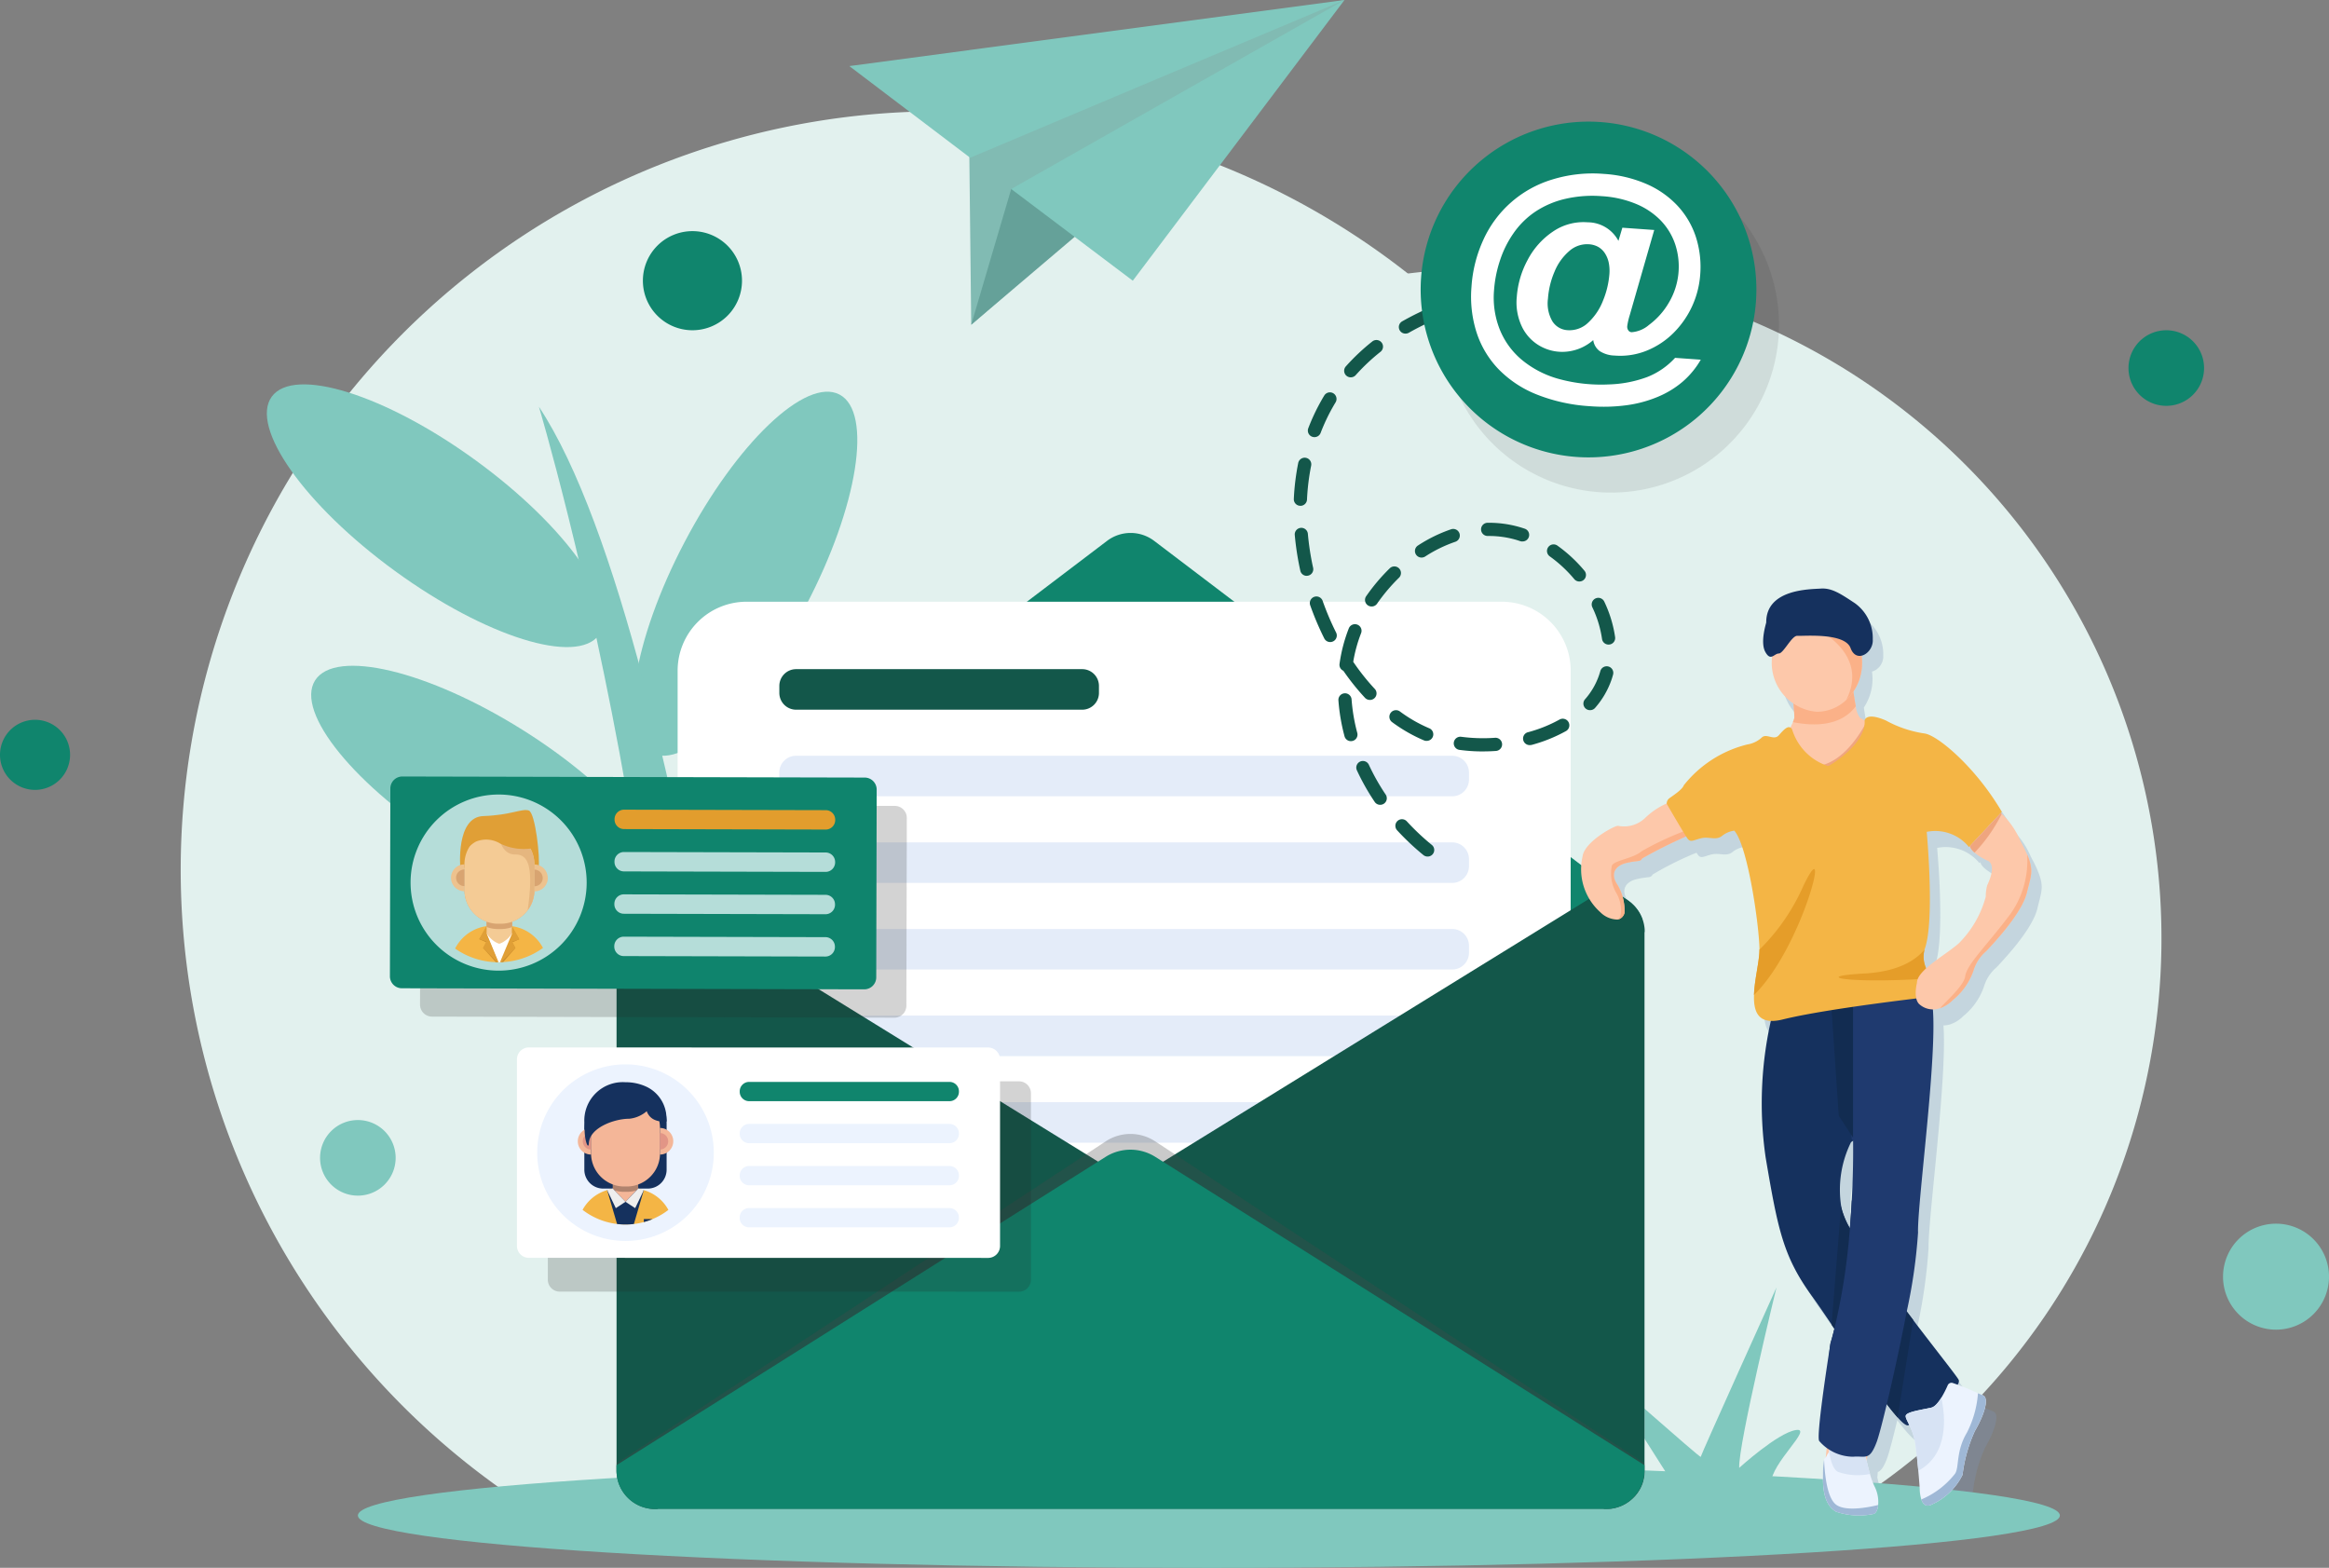
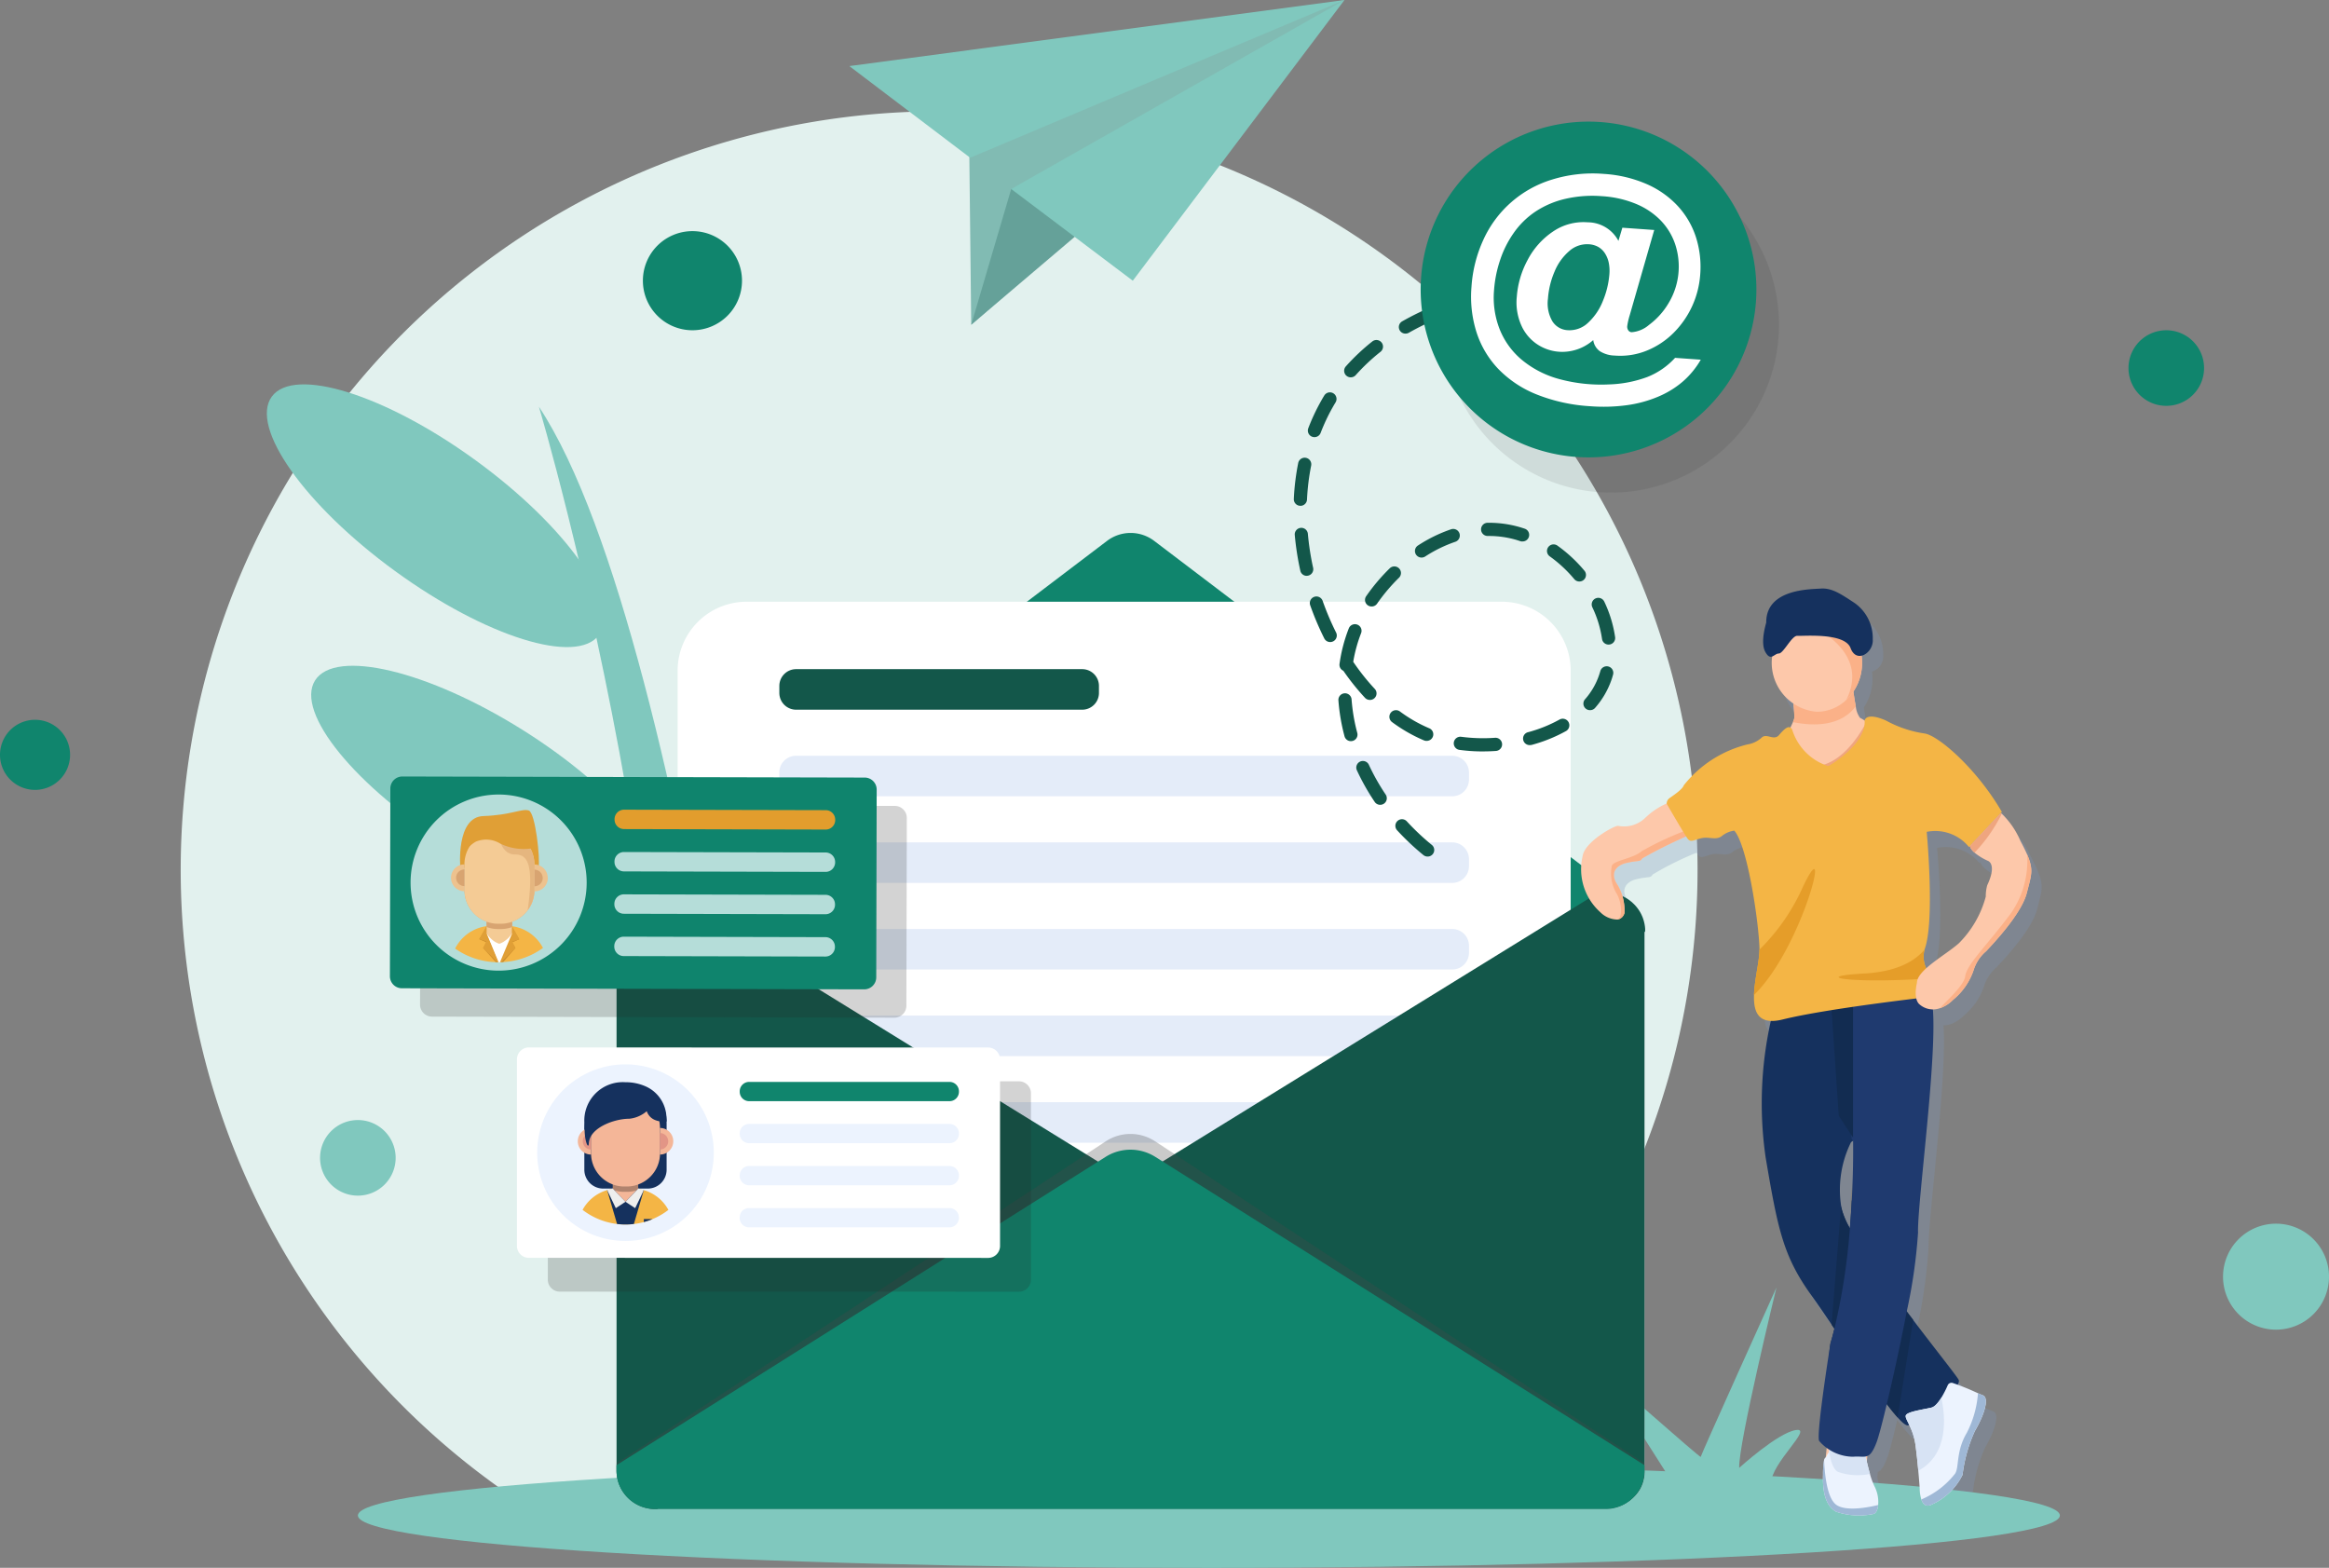
<svg xmlns="http://www.w3.org/2000/svg" id="Raggruppa_404" data-name="Raggruppa 404" width="177.802" height="119.682" viewBox="0 0 177.802 119.682">
  <rect x="0" y="0" width="177.802" height="119.682" fill="#808080" stroke="none" />
  <defs>
    <clipPath id="clip-path">
      <rect id="Rettangolo_302" data-name="Rettangolo 302" width="177.802" height="119.682" fill="none" />
    </clipPath>
    <clipPath id="clip-path-3">
      <rect id="Rettangolo_293" data-name="Rettangolo 293" width="34.326" height="70.761" fill="none" />
    </clipPath>
    <clipPath id="clip-path-4">
      <rect id="Rettangolo_294" data-name="Rettangolo 294" width="78.479" height="28.636" fill="none" />
    </clipPath>
    <clipPath id="clip-path-5">
      <rect id="Rettangolo_295" data-name="Rettangolo 295" width="37.158" height="16.248" fill="none" />
    </clipPath>
    <clipPath id="clip-path-6">
      <rect id="Rettangolo_296" data-name="Rettangolo 296" width="25.632" height="25.631" fill="none" />
    </clipPath>
    <clipPath id="clip-path-7">
      <rect id="Rettangolo_297" data-name="Rettangolo 297" width="36.883" height="16.065" fill="none" />
    </clipPath>
    <clipPath id="clip-path-8">
      <rect id="Rettangolo_298" data-name="Rettangolo 298" width="5.266" height="7.002" fill="none" />
    </clipPath>
    <clipPath id="clip-path-9">
      <rect id="Rettangolo_299" data-name="Rettangolo 299" width="1.4" height="1.427" fill="none" />
    </clipPath>
    <clipPath id="clip-path-10">
      <rect id="Rettangolo_300" data-name="Rettangolo 300" width="1.399" height="1.427" fill="none" />
    </clipPath>
  </defs>
  <g id="Raggruppa_403" data-name="Raggruppa 403" clip-path="url(#clip-path)">
    <g id="Raggruppa_402" data-name="Raggruppa 402" transform="translate(0 0)">
      <g id="Raggruppa_401" data-name="Raggruppa 401" clip-path="url(#clip-path)">
        <path id="Tracciato_615" data-name="Tracciato 615" d="M379.172,289.222a57.9,57.9,0,1,0-55.438,0Z" transform="translate(-279.757 -171.99)" fill="#e2f1ee" />
-         <path id="Tracciato_616" data-name="Tracciato 616" d="M1362.712,532.417h46.324a51.148,51.148,0,1,0-46.324,0" transform="translate(-1272.01 -415.184)" fill="#e2f1ee" />
        <g id="Raggruppa_379" data-name="Raggruppa 379" transform="translate(121.543 46.138)" opacity="0.3">
          <g id="Raggruppa_378" data-name="Raggruppa 378">
            <g id="Raggruppa_377" data-name="Raggruppa 377" clip-path="url(#clip-path-3)">
              <path id="Tracciato_617" data-name="Tracciato 617" d="M2620.694,1002.227c-.127-.292-.295-.633-.518-1.045a6.218,6.218,0,0,0-1.417-2.066.185.185,0,0,0-.088-.04l.083-.089c-1.956-3.368-4.9-5.869-5.917-5.985a8.716,8.716,0,0,1-2.93-.988c-1.545-.673-1.627,0-1.627,0h0c-.147-.094-.271-.16-.347-.22a1.826,1.826,0,0,1-.321-.881c-.079-.4-.137-.834-.186-1.115a3.928,3.928,0,0,0,.664-2.2,4.06,4.06,0,0,0-.038-.543,1.213,1.213,0,0,0,.856-1.238,3.285,3.285,0,0,0-1.366-2.77c-1.062-.7-1.746-1.173-2.6-1.115s-4.158.034-4.167,2.565c0,.062-.489,1.523-.073,2.273.2.364.366.4.522.345a4.044,4.044,0,0,0-.032.484,3.8,3.8,0,0,0,1.663,3.193,7.732,7.732,0,0,1,.065,1,1.412,1.412,0,0,1-.114.337c-.056.132-.127.282-.2.428-.236-.13-.552.217-.877.585-.392.443-.955-.208-1.332.2a2.111,2.111,0,0,1-1.074.506,8.9,8.9,0,0,0-4.85,3.114c-.118.339-.9.828-1.114,1a.5.5,0,0,0-.193.4,5.137,5.137,0,0,0-1.639,1.1,2.33,2.33,0,0,1-2.077.6c-.273-.012-2.553,1.208-2.7,2.332a4.395,4.395,0,0,0,1.355,4.264,1.874,1.874,0,0,0,1.312.56h0a.679.679,0,0,0,.533-.511,3.907,3.907,0,0,0-.515-2.114c-.581-.82-.258-1.489.669-1.7s1.035-.059,1.2-.347a23.853,23.853,0,0,1,3.349-1.666c.058.09.1.157.131.192.225.281.455.071,1.042-.064s1.106.193,1.565-.174a1.875,1.875,0,0,1,.937-.4c1.037,1.183,1.9,7.255,1.921,9.065v.021c0,.859-.377,2.284-.417,3.461-.035,1.068.211,1.931,1.286,1.977a28.817,28.817,0,0,0-.391,10.427c.928,5.463,1.332,7.522,3.492,10.52.438.608.969,1.383,1.544,2.231.07.105.142.21.215.318-.1.377-.2.749-.3,1.112,0,0-.02.123-.052.337-.219,1.4-1.023,6.668-.813,7.108a1.694,1.694,0,0,0,.576.556l-.07.7c-.053.062-.093.07-.124.188h0a6.585,6.585,0,0,0-.083,1.135c-.052,1.679.358,2.452.992,2.824a5.375,5.375,0,0,0,2.88.171c.2-.072.307-.344.34-.683a2.614,2.614,0,0,0-.25-1.373,5.3,5.3,0,0,1-.373-1c-.091-.31-.173-.641-.245-.954l.039-.417c.245-.1.45-.367.714-1.068.143-.38.429-1.456.771-2.889.307.4.587.749.829,1.016.362.4.637.628.787.605a.7.7,0,0,0,.1-.025,4.9,4.9,0,0,1,.476,1.531c.083.612.158,1.342.213,1.963.064.719.1,1.294.106,1.376a3,3,0,0,0,.126.813c.115.337.337.605.769.4a4.806,4.806,0,0,0,2.377-2.276,11.318,11.318,0,0,1,.933-3.329c.717-1.221,1.139-2.547.619-2.742-.089-.033-.217-.088-.369-.154-.435-.19-1.065-.477-1.55-.658a.434.434,0,0,0,.075-.368c-.127-.262-1.69-2.219-3.477-4.571l-.492-.652a40.42,40.42,0,0,0,.866-6.066c-.037-2.293,1.436-13.054,1.137-17a1.8,1.8,0,0,0,.535-.088,2.517,2.517,0,0,0,.978-.623,4.979,4.979,0,0,0,1.59-2.286,3.084,3.084,0,0,1,.956-1.443c.481-.518,2.715-2.85,3.108-4.472.317-1.309.545-1.691.021-2.909m-14.129,27.164q-.041-.162-.07-.324a8.194,8.194,0,0,1,.756-4.876l.164-.112s.038,1.888-.105,4.554c-.036.668-.082,1.385-.145,2.134a6.3,6.3,0,0,1-.6-1.376m6.41-18.469c-.017-.048-.034-.1-.05-.139a2.135,2.135,0,0,1-.068-1.3,0,0,0,0,0,0,0c.008-.026.014-.04.014-.04.786-2.152.153-8.945.153-8.945a3.316,3.316,0,0,1,3.228,1.16l.074-.079s0,.2.355.506a4.507,4.507,0,0,0,1.037.63s.686.251-.071,1.85a3.152,3.152,0,0,0-.113.872,7.918,7.918,0,0,1-2.056,3.562c-.66.588-1.778,1.259-2.5,1.922" transform="translate(-2586.68 -981.924)" fill="#7d95b7" />
            </g>
          </g>
        </g>
        <path id="Tracciato_618" data-name="Tracciato 618" d="M2606.526,2105.922l-5.081-7.989s7.6,6.719,7.6,6.593,5.785-12.933,5.785-12.933-2.93,12.009-2.846,13.773c0,0,2.933-2.67,4.322-2.888s-1.908,2.508-1.9,4.106h-7.573Z" transform="translate(-2479.209 -1993.313)" fill="#80c8be" />
        <path id="Tracciato_619" data-name="Tracciato 619" d="M711.355,2380.984c0,2.207-29.087,4-64.968,4s-64.968-1.789-64.968-4,29.087-4,64.968-4,64.968,1.79,64.968,4" transform="translate(-554.098 -2265.298)" fill="#80c8be" />
        <path id="Tracciato_620" data-name="Tracciato 620" d="M458.913,643.574c-1.7,2.335-8.67.157-15.571-4.864s-11.118-10.984-9.42-13.318,8.67-.157,15.571,4.864,11.118,10.984,9.42,13.318" transform="translate(-413.175 -595.113)" fill="#80c8be" />
-         <path id="Tracciato_621" data-name="Tracciato 621" d="M1030.339,663.931c-2.556-1.343-1.409-8.556,2.561-16.111s9.26-12.59,11.816-11.247,1.409,8.556-2.561,16.111-9.26,12.59-11.816,11.247" transform="translate(-980.628 -606.456)" fill="#80c8be" />
        <path id="Tracciato_622" data-name="Tracciato 622" d="M531.978,1099.171c-1.536,2.445-8.639.747-15.866-3.792s-11.841-10.2-10.3-12.646,8.639-.747,15.866,3.792,11.841,10.2,10.3,12.646" transform="translate(-481.759 -1030.792)" fill="#80c8be" />
        <path id="Tracciato_623" data-name="Tracciato 623" d="M875.626,660.858s14.946,50.068,8.834,85.844h10.287s-7.231-67.887-19.121-85.844" transform="translate(-834.482 -629.806)" fill="#80c8be" />
        <path id="Tracciato_624" data-name="Tracciato 624" d="M1080.151,1454.917v41.093c0,.05,0,.1,0,.152a.7.7,0,0,1,0,.071c0,.021,0,.045,0,.069s0,.019,0,.029,0,.031-.007.045c0,.036-.01.072-.014.107s-.012.069-.019.1a.372.372,0,0,1-.012.05.105.105,0,0,1-.007.038.376.376,0,0,1-.012.05c-.007.031-.017.062-.024.09a.044.044,0,0,1,0,.017c-.017.052-.031.1-.05.155a.009.009,0,0,1,0,.007c-.01.026-.019.052-.029.076s-.019.045-.026.067a.1.1,0,0,0-.007.019c-.029.064-.057.131-.09.193-.01.019-.021.043-.033.064l-.036.062c-.012.019-.021.041-.036.06-.024.041-.05.081-.076.119s-.033.048-.048.072c-.041.052-.079.1-.121.155s-.062.074-.093.107-.064.069-.1.1c-.014.017-.031.031-.048.048a.357.357,0,0,1-.045.04c-.017.017-.036.033-.055.05l-.017.014c-.045.04-.093.078-.141.114a.064.064,0,0,0-.014.012c-.038.026-.076.055-.117.081-.014.01-.026.019-.038.026s-.043.029-.064.041a.384.384,0,0,1-.052.031c-.019.012-.038.024-.057.033a2.657,2.657,0,0,1-.419.193c-.009,0-.017.007-.026.01l-.031.01c-.033.012-.067.024-.1.033-.06.019-.119.033-.179.048l-.093.021a.5.5,0,0,1-.059.01l-.074.014s-.007,0-.009,0l-.06.007-.028,0-.052.007-.031,0-.11.007c-.052,0-.1,0-.157,0h-72.6c-.052,0-.1,0-.157,0l-.109-.007a1.085,1.085,0,0,1-.121-.014.622.622,0,0,1-.069-.01c-.057-.007-.114-.019-.169-.031a.355.355,0,0,1-.048-.012c-.06-.014-.119-.029-.179-.048-.036-.012-.069-.021-.1-.033a3.18,3.18,0,0,1-.462-.2l-.107-.064c-.04-.024-.081-.05-.119-.076a2.965,2.965,0,0,1-.626-.569q-.064-.075-.121-.157a2.808,2.808,0,0,1-.326-.586c-.019-.048-.038-.1-.057-.15s-.033-.1-.05-.155-.029-.1-.041-.157-.021-.1-.031-.148c0-.007,0-.017,0-.024-.007-.048-.014-.1-.019-.145,0,0,0-.007,0-.012,0-.038-.007-.074-.01-.112-.007-.074-.01-.148-.01-.224v-41.093a2.929,2.929,0,0,1,1.071-2.269.154.154,0,0,1,.019-.014l.152-.117a2.917,2.917,0,0,1,1.7-.54h72.6a1.973,1.973,0,0,1,.209.01.1.1,0,0,1,.038,0c.067,0,.136.012.2.021l.045.007c.057.01.114.021.169.036a.26.26,0,0,1,.043.01c.069.017.136.036.2.057s.126.043.186.067a2.384,2.384,0,0,1,.25.117,1.472,1.472,0,0,1,.133.071,1.915,1.915,0,0,1,.219.143s0,0,0,0l.152.117a.148.148,0,0,1,.019.014c.04.031.076.064.112.1s.055.05.081.076a2.535,2.535,0,0,1,.229.252c.033.041.064.081.093.121a2.751,2.751,0,0,1,.312.547c.024.052.045.107.067.162,0,0,0,0,0,.007a2.727,2.727,0,0,1,.083.269c.012.045.021.088.031.133s.014.069.019.1.012.072.017.107a1.177,1.177,0,0,1,.014.128.826.826,0,0,1,.007.109c0,.05,0,.1,0,.152" transform="translate(-954.607 -1383.752)" fill="#dfe5ea" />
        <path id="Tracciato_625" data-name="Tracciato 625" d="M1083.548,895.291h-78.126a2.94,2.94,0,0,1,.9-1.264.142.142,0,0,1,.019-.014l.152-.117,36.2-27.476a2.975,2.975,0,0,1,3.6,0l36.193,27.476s0,0,0,0l.152.117a.133.133,0,0,1,.019.014c.041.031.076.064.112.1s.055.05.081.076a2.594,2.594,0,0,1,.229.252q.05.061.093.121a2.76,2.76,0,0,1,.312.547c.024.052.045.107.067.162,0,0,0,0,0,.007" transform="translate(-958.179 -825.13)" fill="#10856d" />
        <path id="Tracciato_626" data-name="Tracciato 626" d="M1169.149,1044.7h-68.178V982.839a5.263,5.263,0,0,1,5.263-5.263h57.653a5.263,5.263,0,0,1,5.263,5.263Z" transform="translate(-1049.239 -931.642)" fill="#fff" />
        <path id="Tracciato_627" data-name="Tracciato 627" d="M1317.588,1230.912h-50.1a1.28,1.28,0,0,1-1.276-1.276v-.543a1.28,1.28,0,0,1,1.276-1.276h50.1a1.28,1.28,0,0,1,1.276,1.276v.543a1.28,1.28,0,0,1-1.276,1.276" transform="translate(-1206.718 -1170.125)" fill="#e4ecf9" />
        <path id="Tracciato_628" data-name="Tracciato 628" d="M1317.588,1371.614h-50.1a1.28,1.28,0,0,1-1.276-1.276v-.542a1.28,1.28,0,0,1,1.276-1.276h50.1a1.28,1.28,0,0,1,1.276,1.276v.542a1.28,1.28,0,0,1-1.276,1.276" transform="translate(-1206.718 -1304.215)" fill="#e4ecf9" />
        <path id="Tracciato_629" data-name="Tracciato 629" d="M1317.588,1512.317h-50.1a1.28,1.28,0,0,1-1.276-1.276v-.542a1.28,1.28,0,0,1,1.276-1.276h50.1a1.28,1.28,0,0,1,1.276,1.276v.542a1.28,1.28,0,0,1-1.276,1.276" transform="translate(-1206.718 -1438.307)" fill="#e4ecf9" />
        <path id="Tracciato_630" data-name="Tracciato 630" d="M1317.588,1653.018h-50.1a1.28,1.28,0,0,1-1.276-1.276v-.542a1.28,1.28,0,0,1,1.276-1.276h50.1a1.28,1.28,0,0,1,1.276,1.276v.542a1.28,1.28,0,0,1-1.276,1.276" transform="translate(-1206.718 -1572.396)" fill="#e4ecf9" />
        <path id="Tracciato_631" data-name="Tracciato 631" d="M1317.588,1793.719h-50.1a1.28,1.28,0,0,1-1.276-1.276v-.543a1.28,1.28,0,0,1,1.276-1.276h50.1a1.28,1.28,0,0,1,1.276,1.276v.543a1.28,1.28,0,0,1-1.276,1.276" transform="translate(-1206.718 -1706.486)" fill="#e4ecf9" />
        <path id="Tracciato_632" data-name="Tracciato 632" d="M1040.913,1476.566v0a1.928,1.928,0,0,1-.4.333l-35.734,22.048h-.162a2.875,2.875,0,0,1-.852-.126l-.112-.036a2.912,2.912,0,0,1-1.212-.8q-.047-.05-.093-.107a2.733,2.733,0,0,1-.245-.345c-.026-.04-.048-.081-.072-.121s-.045-.086-.064-.129a2.926,2.926,0,0,1-.29-1.274v-41.092a2.929,2.929,0,0,1,1.071-2.269.143.143,0,0,1,.019-.014l.152-.117a2.917,2.917,0,0,1,1.7-.54h.671l3.138,1.935,28.923,17.847,1.088.671,2.076,1.281a1.928,1.928,0,0,1,.4.333v0a1.881,1.881,0,0,1,0,2.519" transform="translate(-954.607 -1383.753)" fill="#13574a" />
-         <path id="Tracciato_633" data-name="Tracciato 633" d="M1866.18,1454.917v41.093c0,.05,0,.1,0,.152,0,.024,0,.047,0,.071s0,.045,0,.069,0,.019,0,.029,0,.031-.007.045c0,.036-.01.072-.014.107s-.012.069-.019.1c0,0,0,.012,0,.017a.22.22,0,0,1-.01.033.108.108,0,0,1-.007.038.377.377,0,0,1-.012.05c-.007.031-.014.059-.024.09a.042.042,0,0,1,0,.017,1.558,1.558,0,0,1-.05.155.009.009,0,0,1,0,.007c-.01.026-.017.05-.029.076s-.017.043-.026.067a.157.157,0,0,0-.007.019c-.029.064-.057.131-.09.193-.01.019-.021.043-.033.064l-.036.062c-.012.019-.021.041-.036.06-.024.041-.05.081-.076.119s-.033.048-.048.072c-.04.055-.081.1-.121.155s-.062.074-.093.107-.064.069-.1.1c-.014.017-.031.031-.048.048a.356.356,0,0,1-.045.04c-.017.017-.036.033-.055.05l-.017.014c-.045.04-.093.078-.141.114a.064.064,0,0,0-.014.012c-.038.026-.076.055-.117.081-.014.01-.026.019-.038.026s-.043.029-.064.041a.377.377,0,0,1-.052.031.657.657,0,0,1-.057.033,2.657,2.657,0,0,1-.419.193c-.01,0-.019.007-.026.01l-.031.01c-.033.012-.067.024-.1.033-.06.019-.119.033-.179.048l-.093.021a.5.5,0,0,1-.059.01l-.074.014h-.007l-.062.01-.028,0-.052.007-.031,0-.109.007c-.052,0-.1,0-.157,0h-.162l-35.734-22.048a1.85,1.85,0,0,1-.4-.333v0a1.876,1.876,0,0,1,0-2.519v0a1.849,1.849,0,0,1,.4-.333l2.073-1.281,1.088-.671,28.926-17.847,3.138-1.935h.671a1.975,1.975,0,0,1,.209.01.1.1,0,0,1,.038,0c.067,0,.136.012.2.021l.045.007c.057.01.114.021.169.036a.254.254,0,0,1,.043.01c.069.017.136.036.2.057s.126.043.186.067a2.386,2.386,0,0,1,.25.117,1.436,1.436,0,0,1,.133.071,1.929,1.929,0,0,1,.219.143s0,0,0,0l.152.117a.158.158,0,0,1,.019.014c.04.031.076.064.112.1s.055.05.081.076a2.534,2.534,0,0,1,.229.252c.033.041.064.081.093.121a2.757,2.757,0,0,1,.312.547c.024.052.045.107.067.162,0,0,0,0,0,.007a2.728,2.728,0,0,1,.083.269c.012.045.021.088.031.133s.014.069.019.1.012.072.017.107a1.208,1.208,0,0,1,.014.128.847.847,0,0,1,.007.109c0,.05,0,.1,0,.152" transform="translate(-1740.635 -1383.752)" fill="#13574a" />
+         <path id="Tracciato_633" data-name="Tracciato 633" d="M1866.18,1454.917v41.093c0,.05,0,.1,0,.152,0,.024,0,.047,0,.071s0,.045,0,.069,0,.019,0,.029,0,.031-.007.045c0,.036-.01.072-.014.107s-.012.069-.019.1c0,0,0,.012,0,.017a.22.22,0,0,1-.01.033.108.108,0,0,1-.007.038.377.377,0,0,1-.012.05c-.007.031-.014.059-.024.09a.042.042,0,0,1,0,.017,1.558,1.558,0,0,1-.05.155.009.009,0,0,1,0,.007c-.01.026-.017.05-.029.076s-.017.043-.026.067a.157.157,0,0,0-.007.019c-.029.064-.057.131-.09.193-.01.019-.021.043-.033.064c-.012.019-.021.041-.036.06-.024.041-.05.081-.076.119s-.033.048-.048.072c-.04.055-.081.1-.121.155s-.062.074-.093.107-.064.069-.1.1c-.014.017-.031.031-.048.048a.356.356,0,0,1-.045.04c-.017.017-.036.033-.055.05l-.017.014c-.045.04-.093.078-.141.114a.064.064,0,0,0-.014.012c-.038.026-.076.055-.117.081-.014.01-.026.019-.038.026s-.043.029-.064.041a.377.377,0,0,1-.052.031.657.657,0,0,1-.057.033,2.657,2.657,0,0,1-.419.193c-.01,0-.019.007-.026.01l-.031.01c-.033.012-.067.024-.1.033-.06.019-.119.033-.179.048l-.093.021a.5.5,0,0,1-.059.01l-.074.014h-.007l-.062.01-.028,0-.052.007-.031,0-.109.007c-.052,0-.1,0-.157,0h-.162l-35.734-22.048a1.85,1.85,0,0,1-.4-.333v0a1.876,1.876,0,0,1,0-2.519v0a1.849,1.849,0,0,1,.4-.333l2.073-1.281,1.088-.671,28.926-17.847,3.138-1.935h.671a1.975,1.975,0,0,1,.209.01.1.1,0,0,1,.038,0c.067,0,.136.012.2.021l.045.007c.057.01.114.021.169.036a.254.254,0,0,1,.043.01c.069.017.136.036.2.057s.126.043.186.067a2.386,2.386,0,0,1,.25.117,1.436,1.436,0,0,1,.133.071,1.929,1.929,0,0,1,.219.143s0,0,0,0l.152.117a.158.158,0,0,1,.019.014c.04.031.076.064.112.1s.055.05.081.076a2.534,2.534,0,0,1,.229.252c.033.041.064.081.093.121a2.757,2.757,0,0,1,.312.547c.024.052.045.107.067.162,0,0,0,0,0,.007a2.728,2.728,0,0,1,.083.269c.012.045.021.088.031.133s.014.069.019.1.012.072.017.107a1.208,1.208,0,0,1,.014.128.847.847,0,0,1,.007.109c0,.05,0,.1,0,.152" transform="translate(-1740.635 -1383.752)" fill="#13574a" />
        <g id="Raggruppa_382" data-name="Raggruppa 382" transform="translate(47.066 86.562)" opacity="0.29">
          <g id="Raggruppa_381" data-name="Raggruppa 381">
            <g id="Raggruppa_380" data-name="Raggruppa 380" clip-path="url(#clip-path-4)">
              <path id="Tracciato_634" data-name="Tracciato 634" d="M1080.151,1867.353v.427a3.007,3.007,0,0,1-2.94,3.069h-72.6a3.007,3.007,0,0,1-2.94-3.069v-.427l37.341-24.568a3.432,3.432,0,0,1,3.795,0Z" transform="translate(-1001.673 -1842.213)" fill="#474747" />
            </g>
          </g>
        </g>
        <path id="Tracciato_635" data-name="Tracciato 635" d="M1080.151,1891.885v.409a2.94,2.94,0,0,1-2.94,2.94h-72.6a2.94,2.94,0,0,1-2.94-2.94v-.409l37.341-23.536a3.558,3.558,0,0,1,3.795,0Z" transform="translate(-954.607 -1780.037)" fill="#10856d" />
        <path id="Tracciato_636" data-name="Tracciato 636" d="M1289.338,1090.211H1267.49a1.28,1.28,0,0,1-1.276-1.276v-.543a1.28,1.28,0,0,1,1.276-1.276h21.848a1.28,1.28,0,0,1,1.276,1.276v.543a1.28,1.28,0,0,1-1.276,1.276" transform="translate(-1206.717 -1036.035)" fill="#13574a" />
        <path id="Tracciato_637" data-name="Tracciato 637" d="M2965.348,2345.263l-.159,1.583,3.124.5.178-1.919Z" transform="translate(-2825.861 -2235.064)" fill="#fdc8aa" />
        <path id="Tracciato_638" data-name="Tracciato 638" d="M2966.045,2334.912c-.033.339-.144.611-.34.683a5.378,5.378,0,0,1-2.88-.171c-.634-.372-1.044-1.145-.992-2.824a6.561,6.561,0,0,1,.083-1.135h0c.05-.19.123-.094.239-.4l.121-.179s.006-.045.021-.117c.066-.336.33-1.28,1.181-1.28a1.292,1.292,0,0,1,1.5,1.208c.1.477.254,1.208.441,1.85a5.328,5.328,0,0,0,.373,1,2.614,2.614,0,0,1,.25,1.373" transform="translate(-2822.659 -2220.028)" fill="#ecf3fe" />
        <path id="Tracciato_639" data-name="Tracciato 639" d="M2966.045,2375.062c-.033.339-.144.611-.34.683a5.375,5.375,0,0,1-2.88-.171c-.634-.372-1.044-1.145-.992-2.824a6.567,6.567,0,0,1,.083-1.135c.033.888.179,2.724.828,3.35.672.649,2.51.291,3.3.1" transform="translate(-2822.659 -2260.178)" fill="#9fb8d6" />
        <path id="Tracciato_640" data-name="Tracciato 640" d="M2974.933,2332.543a4.6,4.6,0,0,1-2.44-.153c-.4-.2-.6-.941-.684-1.625.065-.336.329-1.28,1.18-1.28a1.292,1.292,0,0,1,1.5,1.208c.1.477.254,1.208.441,1.85" transform="translate(-2832.169 -2220.028)" fill="#d7e3f4" />
        <path id="Tracciato_641" data-name="Tracciato 641" d="M2873.178,1661.729c-.15.023-.425-.2-.787-.605-.242-.268-.522-.614-.829-1.016-.477-.626-1.021-1.389-1.589-2.209-.551-.8-1.125-1.644-1.682-2.47l-.724-1.074c-.073-.108-.145-.213-.215-.318-.575-.848-1.1-1.623-1.544-2.231-2.16-3-2.564-5.056-3.492-10.52a28.881,28.881,0,0,1,.479-10.8l5.646-1,.342,9.5.09.423.125.59-.164.112a8.194,8.194,0,0,0-.755,4.876q.029.162.07.324a6.293,6.293,0,0,0,.6,1.376c.423.777,1.026,1.719,1.716,2.724.625.907,1.318,1.866,2.017,2.808q.3.41.6.812l.492.652c1.787,2.353,3.35,4.309,3.477,4.571.3.607-3.07,3.349-3.877,3.474" transform="translate(-2727.521 -1552.921)" fill="#15315e" />
        <path id="Tracciato_642" data-name="Tracciato 642" d="M3035.28,2114.77c-.3,1.925-.872,5.478-1.187,7.44-.242-.268-.522-.613-.829-1.017-.477-.625-1.021-1.389-1.589-2.209.654-1.894,1.831-5.282,1.954-5.526.058-.113.281-.152.555-.152q.3.41.605.812c.165.22.331.437.492.652" transform="translate(-2889.223 -2014.007)" fill="#122c51" />
        <path id="Tracciato_643" data-name="Tracciato 643" d="M2971.772,1951.886c-.014.06-.484,1.37-1.12,3.135-.654,1.814-1.484,4.11-2.174,6.016l-1.351,3.73.271-3.354c.033-.214.052-.338.052-.338.108-.363.209-.735.3-1.112-.072-.108-.145-.213-.214-.318l.727-9.047q.029.162.07.324a6.289,6.289,0,0,0,.6,1.376c.063-.749.109-1.466.145-2.134a17.26,17.26,0,0,1,2.691,1.723" transform="translate(-2827.708 -1858.529)" fill="#122c51" />
        <path id="Tracciato_644" data-name="Tracciato 644" d="M2962.435,1625.5a40.549,40.549,0,0,1-.866,6.066c-.471,2.447-1.052,5.1-1.525,7.076-.341,1.433-.627,2.51-.771,2.889-.551,1.466-.846,1.041-1.788,1.123a3.445,3.445,0,0,1-2.605-1.208c-.21-.44.594-5.712.813-7.108.033-.214.052-.338.052-.338.108-.363.209-.735.3-1.112a48.63,48.63,0,0,0,1.182-7.666c.063-.749.109-1.466.145-2.134.143-2.666.1-4.553.1-4.553l-.116-.175-.008-.415-.2-9.6s4.553-1.823,5.974-1.276-.738,15.666-.692,18.436" transform="translate(-2816.003 -1531.452)" fill="#1f3a6f" />
        <path id="Tracciato_645" data-name="Tracciato 645" d="M3101.477,2250.213a11.3,11.3,0,0,0-.933,3.33,4.808,4.808,0,0,1-2.377,2.276c-.432.209-.655-.059-.769-.4a2.974,2.974,0,0,1-.126-.813c0-.082-.042-.657-.107-1.375-.054-.622-.13-1.351-.213-1.963-.179-1.318-.8-1.937-.746-2.242s1.309-.465,1.958-.617c.264-.063.533-.39.76-.756a7.686,7.686,0,0,0,.488-.949.314.314,0,0,1,.367-.18,19.092,19.092,0,0,1,1.948.791c.152.067.28.121.369.154.521.2.1,1.521-.619,2.742" transform="translate(-2950.718 -2140.957)" fill="#ecf3fe" />
        <path id="Tracciato_646" data-name="Tracciato 646" d="M2976.764,1632.376l-1.088-1.662-.582-8.607,1.67-.364Z" transform="translate(-2835.301 -1545.54)" fill="#122c51" />
        <path id="Tracciato_647" data-name="Tracciato 647" d="M2578.347,1304.82a36.488,36.488,0,0,0-4.058,1.978c-.164.288-.272.131-1.2.347s-1.25.885-.669,1.7a3.906,3.906,0,0,1,.515,2.113.678.678,0,0,1-.533.511h0a1.874,1.874,0,0,1-1.312-.56,4.395,4.395,0,0,1-1.355-4.264c.149-1.124,2.429-2.344,2.7-2.332a2.33,2.33,0,0,0,2.077-.6,5.588,5.588,0,0,1,2.006-1.25l1.576,2.025Z" transform="translate(-2448.917 -1241.273)" fill="#fdc8aa" />
        <path id="Tracciato_648" data-name="Tracciato 648" d="M2624.094,1345.885a36.446,36.446,0,0,0-4.058,1.978c-.164.288-.272.131-1.2.347s-1.25.885-.669,1.705a3.9,3.9,0,0,1,.515,2.114.678.678,0,0,1-.533.511c.415-.172.336-1.377-.119-2.082a2.941,2.941,0,0,1-.318-2c.068-.433,1.639-.57,2.276-1.138a23.065,23.065,0,0,1,3.854-1.753Z" transform="translate(-2494.665 -1282.338)" fill="#fbb188" />
        <path id="Tracciato_649" data-name="Tracciato 649" d="M2908.589,1122.994c.092,2.3-5.055,3.324-6.033,2.6s-1.344-4.123-1.344-4.123.362-.66.552-1.107a1.408,1.408,0,0,0,.114-.338,13.754,13.754,0,0,0-.119-1.469l4.555-.8c.063.127.134.8.251,1.393a1.823,1.823,0,0,0,.321.881,3.053,3.053,0,0,1,1.7,2.963" transform="translate(-2764.89 -1065.235)" fill="#fdc8aa" />
        <path id="Tracciato_650" data-name="Tracciato 650" d="M2932.512,1172.3c-.085.12-1.708,3.552-4.27,3.416s2.92,1.759,3.074,1.656,3.381-2.937,3.4-3.057a6.945,6.945,0,0,0-.7-1.8c-.119.026-1.5-.214-1.5-.214" transform="translate(-2790.002 -1117.218)" fill="#efa57f" />
        <path id="Tracciato_651" data-name="Tracciato 651" d="M2733.4,1171.75l-2.5,2.672a3.316,3.316,0,0,0-3.228-1.16s.632,6.793-.153,8.945c0,0-.005.014-.013.04a0,0,0,0,1,0,0,2.132,2.132,0,0,0,.068,1.3c.092.239.191.568.283.9.187.679.345,1.377.345,1.377s-8.037.895-11.532,1.762c-1.842.456-2.227-.549-2.183-1.868.04-1.176.421-2.6.417-3.461v-.021c-.022-1.81-.884-7.882-1.921-9.065a1.877,1.877,0,0,0-.937.4c-.459.366-.979.04-1.566.173s-.817.346-1.042.064-1.616-2.69-1.616-2.69a.5.5,0,0,1,.193-.413c.217-.168,1-.657,1.113-1a8.906,8.906,0,0,1,4.85-3.114,2.11,2.11,0,0,0,1.074-.505c.377-.4.94.247,1.332-.2s.769-.857,1.01-.447a4.239,4.239,0,0,0,2.749,2.8c.052.016,2.928-1.676,2.787-3.477,0,0,.082-.674,1.627,0a8.716,8.716,0,0,0,2.93.988c1.013.116,3.961,2.618,5.917,5.985" transform="translate(-2580.581 -1109.761)" fill="#f4b545" />
        <path id="Tracciato_652" data-name="Tracciato 652" d="M2917.649,1119.149c-.645.876-2,1.767-4.8,1.211a1.384,1.384,0,0,0,.113-.337,13.716,13.716,0,0,0-.119-1.469l4.555-.8c.063.127.134.8.251,1.393" transform="translate(-2775.975 -1065.235)" fill="#fbb188" />
        <path id="Tracciato_653" data-name="Tracciato 653" d="M2885.486,1001.031a3.853,3.853,0,0,1-1.206,2.838,3.273,3.273,0,0,1-2.241.9,3.748,3.748,0,0,1,0-7.472,3.26,3.26,0,0,1,2.056.738,3.838,3.838,0,0,1,1.391,3" transform="translate(-2743.333 -950.435)" fill="#fdc8aa" />
        <path id="Tracciato_654" data-name="Tracciato 654" d="M2957.06,1015.993a3.853,3.853,0,0,1-1.206,2.838c1.769-3.506-2.159-5.351-2.159-5.351s.885-.219,1.974-.484a3.838,3.838,0,0,1,1.391,3" transform="translate(-2814.907 -965.397)" fill="#fbb188" />
        <path id="Tracciato_655" data-name="Tracciato 655" d="M2864.844,958.668c0,.062-.489,1.523-.073,2.273s.671.118,1.029.118.991-1.383,1.417-1.349,3.621-.273,4.064.939,1.763.352,1.691-.661a3.284,3.284,0,0,0-1.366-2.77c-1.062-.7-1.746-1.173-2.6-1.115s-4.158.034-4.167,2.565" transform="translate(-2730.001 -911.173)" fill="#15315e" />
        <path id="Tracciato_656" data-name="Tracciato 656" d="M2994.17,1544.9c-5.928.414-9.26-.137-4.948-.376,2.514-.139,3.865-.956,4.6-1.825a2.132,2.132,0,0,0,.068,1.3c.092.239.191.568.283.9" transform="translate(-2846.899 -1470.209)" fill="#e59d29" />
        <path id="Tracciato_657" data-name="Tracciato 657" d="M2849.69,1421.6c.04-1.176.421-2.6.417-3.461a15.66,15.66,0,0,0,3.359-4.881c2.259-4.668-.076,4.745-3.776,8.342" transform="translate(-2715.789 -1345.643)" fill="#e59d29" />
        <path id="Tracciato_658" data-name="Tracciato 658" d="M3120.977,1327.2c-.393,1.622-2.627,3.954-3.108,4.472a3.084,3.084,0,0,0-.956,1.443,4.982,4.982,0,0,1-1.59,2.286,2.519,2.519,0,0,1-.978.623,1.563,1.563,0,0,1-1.605-.327c-.447-.469-.157-1.6-.157-1.6,0-.978,2.163-2.105,3.2-3.027a7.919,7.919,0,0,0,2.056-3.562,3.176,3.176,0,0,1,.113-.872c.757-1.6.071-1.85.071-1.85a4.518,4.518,0,0,1-1.037-.63c-.355-.31-.355-.507-.355-.507l2.346-2.5a.184.184,0,0,1,.089.04,6.221,6.221,0,0,1,1.417,2.066c.223.413.391.753.518,1.045.525,1.217.3,1.6-.021,2.909" transform="translate(-2966.24 -1259.063)" fill="#fdc8aa" />
        <path id="Tracciato_659" data-name="Tracciato 659" d="M3158.595,1391.1c-.393,1.622-2.627,3.954-3.108,4.472a3.087,3.087,0,0,0-.957,1.443,4.976,4.976,0,0,1-1.59,2.286,2.52,2.52,0,0,1-.978.623c.49-.567,1.831-1.72,1.926-2.442.122-.922,1.753-2.459,3.506-4.827a7.027,7.027,0,0,0,1.221-4.463c.525,1.217.3,1.6-.021,2.909" transform="translate(-3003.858 -1322.961)" fill="#fbb188" />
        <path id="Tracciato_660" data-name="Tracciato 660" d="M3203.01,1321.18a12.033,12.033,0,0,1-2.08,2.971c-.355-.31-.355-.507-.355-.507l2.346-2.5a.185.185,0,0,1,.089.04" transform="translate(-3050.187 -1259.063)" fill="#efa57f" />
        <path id="Tracciato_661" data-name="Tracciato 661" d="M3125.714,2266.466a11.3,11.3,0,0,0-.933,3.329,4.808,4.808,0,0,1-2.377,2.276c-.432.209-.654-.059-.769-.4a6.418,6.418,0,0,0,2.577-1.967c.325-.478.052-1.708.9-3.126a7.892,7.892,0,0,0,.849-3.012c.152.067.28.122.369.155.521.2.1,1.521-.619,2.742" transform="translate(-2974.956 -2157.209)" fill="#9fb8d6" />
        <path id="Tracciato_662" data-name="Tracciato 662" d="M3097.165,2276.358c-.054-.621-.13-1.351-.213-1.963-.179-1.318-.8-1.937-.746-2.242s1.309-.465,1.958-.617c.264-.063.533-.39.76-.756.306,1.4.6,4.3-1.759,5.578" transform="translate(-2950.718 -2164.081)" fill="#d7e3f4" />
        <g id="Raggruppa_385" data-name="Raggruppa 385" transform="translate(32.067 61.439)" opacity="0.2">
          <g id="Raggruppa_384" data-name="Raggruppa 384">
            <g id="Raggruppa_383" data-name="Raggruppa 383" clip-path="url(#clip-path-5)">
              <path id="Tracciato_663" data-name="Tracciato 663" d="M718.7,1307.637l-35.3-.082a.916.916,0,0,0-.916.912l-.033,14.338a.917.917,0,0,0,.912.916l35.3.082a.917.917,0,0,0,.916-.912l.033-14.338a.917.917,0,0,0-.912-.916" transform="translate(-682.451 -1307.555)" fill="#232323" />
            </g>
          </g>
        </g>
        <path id="Tracciato_664" data-name="Tracciato 664" d="M669.784,1277.737l-35.3-.082a.916.916,0,0,1-.912-.916l.033-14.338a.917.917,0,0,1,.916-.912l35.3.082a.917.917,0,0,1,.912.916l-.033,14.338a.917.917,0,0,1-.916.912" transform="translate(-603.805 -1202.214)" fill="#0f846d" />
        <path id="Tracciato_665" data-name="Tracciato 665" d="M680.511,1297.549a6.722,6.722,0,1,1-6.707-6.738,6.722,6.722,0,0,1,6.707,6.738" transform="translate(-635.723 -1230.159)" fill="#b5ddd9" />
        <path id="Tracciato_666" data-name="Tracciato 666" d="M742.621,1506.818a1.058,1.058,0,0,1-.112,0h0a5.729,5.729,0,0,1-3.111-1.04,3.164,3.164,0,0,1,1.956-1.618h0a2.8,2.8,0,0,1,.434-.089,3.072,3.072,0,0,1,.415-.028l1.139,0a3.081,3.081,0,0,1,.413.03h0a2.814,2.814,0,0,1,.433.091,3.142,3.142,0,0,1,1.527.987,3.2,3.2,0,0,1,.391.579,5.76,5.76,0,0,1-3.038,1.08c-.051,0-.1.006-.155.006a.1.1,0,0,1-.025,0h0a.089.089,0,0,1-.033,0,.068.068,0,0,1-.029,0,1.152,1.152,0,0,1-.121,0h-.074Z" transform="translate(-704.653 -1433.367)" fill="#f4b545" />
        <path id="Tracciato_667" data-name="Tracciato 667" d="M747.434,1320.375s-.348-3.852,1.758-3.923,2.967-.6,3.471-.424.882,3.679.747,4.361-5.975-.014-5.975-.014" transform="translate(-712.293 -1254.156)" fill="#e09f36" />
        <path id="Tracciato_668" data-name="Tracciato 668" d="M792.244,1475.758l0,1.078a1,1,0,0,1-1.967,0l0-1.077a.745.745,0,0,1,.2-.5.856.856,0,0,1,.1-.092.989.989,0,0,1,.225-.138,1.139,1.139,0,0,1,.921,0,.984.984,0,0,1,.224.139l.01.008a.827.827,0,0,1,.086.084.745.745,0,0,1,.2.5" transform="translate(-753.142 -1405.621)" fill="#f4cb95" />
        <path id="Tracciato_669" data-name="Tracciato 669" d="M759.893,1360.879l0,1.569a2.574,2.574,0,0,1-1.692,2.4v.414a2.538,2.538,0,0,1-.879.154h-.21a2.535,2.535,0,0,1-.878-.158v-.414a2.574,2.574,0,0,1-1.681-2.412l0-1.569a2.573,2.573,0,0,1,2.57-2.547h.21a2.549,2.549,0,0,1,1.593.563h0a2.565,2.565,0,0,1,.965,2" transform="translate(-719.095 -1294.495)" fill="#d8a471" />
        <path id="Tracciato_670" data-name="Tracciato 670" d="M759.905,1352.1l0,1.971a2.538,2.538,0,0,1-.387,1.347c-.038.062-.081.121-.124.178a2.289,2.289,0,0,1-.167.2,2.554,2.554,0,0,1-1.893.833h-.209a2.57,2.57,0,0,1-2.559-2.571l0-2.045a2.564,2.564,0,0,1,.9-1.87,2.337,2.337,0,0,1,.266-.2,2.539,2.539,0,0,1,1.4-.417h.209a2.488,2.488,0,0,1,1.122.266,1.99,1.99,0,0,1,.2.107,2.4,2.4,0,0,1,.227.155,2.562,2.562,0,0,1,1.011,2.043" transform="translate(-719.108 -1286.113)" fill="#f4cb95" />
        <path id="Tracciato_671" data-name="Tracciato 671" d="M869.208,1405.485a1.028,1.028,0,0,1-1.03,1.025l0-2.055a1.024,1.024,0,0,1,.4.083h0a1.027,1.027,0,0,1,.622.946" transform="translate(-827.384 -1338.463)" fill="#edc28e" />
        <path id="Tracciato_672" data-name="Tracciato 672" d="M868.834,1413.419a.636.636,0,0,1-.638.635l0-1.272a.636.636,0,0,1,.635.638" transform="translate(-827.401 -1346.397)" fill="#d8a471" />
        <path id="Tracciato_673" data-name="Tracciato 673" d="M733.77,1404.192l0,2.055a1.027,1.027,0,0,1-.226-2.029l.048-.009.026,0a.989.989,0,0,1,.157-.013" transform="translate(-698.311 -1338.212)" fill="#edc28e" />
        <path id="Tracciato_674" data-name="Tracciato 674" d="M741.062,1413.153a.636.636,0,0,0,.635.637l0-1.272a.636.636,0,0,0-.638.635" transform="translate(-706.241 -1346.147)" fill="#d8a471" />
        <path id="Tracciato_675" data-name="Tracciato 675" d="M814.218,1359.673l0,1.971a2.538,2.538,0,0,1-.387,1.347c-.038.062-.081.121-.124.178.519-3.716-.1-4.256-.987-4.251-.949,0-1.162-1.165-1.162-1.165l1.426-.277a2.385,2.385,0,0,1,.227.155,2.561,2.561,0,0,1,1.011,2.042" transform="translate(-773.421 -1293.691)" fill="#e5b67f" />
        <path id="Tracciato_676" data-name="Tracciato 676" d="M813.893,1507.329l.248.428-.933,1.073c-.051,0-.1.006-.155.006a.1.1,0,0,1-.025,0h0a.089.089,0,0,1-.033,0l.758-1.811,0,0,.125-.3,0,0,.012-.031v-.531l.544.925-.518.232Z" transform="translate(-774.793 -1435.389)" fill="#cc8e2b" />
        <path id="Tracciato_677" data-name="Tracciato 677" d="M787.532,1516.25h.029a1.152,1.152,0,0,0,.121,0,.069.069,0,0,0,.029,0,.092.092,0,0,0,.033,0h0l.127-.2.677-1.1v-.329l.238-.228-.118-.446a1.067,1.067,0,0,1-.059.094l0,0v0a2.119,2.119,0,0,1-.731.693,1.248,1.248,0,0,1-.254.1,1.319,1.319,0,0,1-.341-.152,2.069,2.069,0,0,1-.636-.647l0,0a1.033,1.033,0,0,1-.059-.094l-.12.445.237.229v.329l.578.95.218.36,0,0Z" transform="translate(-749.509 -1442.797)" fill="#fff" />
        <path id="Tracciato_678" data-name="Tracciato 678" d="M813.341,1505.95l.22.44-1.088,1.079a.093.093,0,0,1-.025,0h0a.082.082,0,0,1-.033,0,.07.07,0,0,1-.029,0l.73-1.738v0l.2-.466v0l0,0v-.531l.543.993-.546.177Z" transform="translate(-774.213 -1434.021)" fill="#e09f36" />
        <path id="Tracciato_679" data-name="Tracciato 679" d="M780.008,1508.747a1.059,1.059,0,0,1-.112,0h0l-.972-1.084.25-.427-.029-.012-.517-.234.548-.923v.531l0,0,.006.016,0,0,.128.309v0l.752,1.819h-.045Z" transform="translate(-742.04 -1435.296)" fill="#cc8e2b" />
        <path id="Tracciato_680" data-name="Tracciato 680" d="M780.008,1507.379l-1.087-1.088.222-.439.029-.055-.545-.179.548-.99v.531l0,0,.2.47v0l.722,1.745h-.074Z" transform="translate(-742.041 -1433.929)" fill="#e09f36" />
        <path id="Tracciato_681" data-name="Tracciato 681" d="M759,1341.67a13.471,13.471,0,0,0-1.53-.391,4.443,4.443,0,0,0-1.061.146,4.842,4.842,0,0,0-1.235.65l-.14.265a.893.893,0,0,0-.161.2c0,.024-.021.1-.037.178l-.115.218c.016-.006.054-.018.1-.035l.065.21a2.219,2.219,0,0,1,.7-.609,2.044,2.044,0,0,1,1.848.145,4.1,4.1,0,0,0,2.779.3Z" transform="translate(-719.253 -1278.255)" fill="#e09f36" />
        <path id="Tracciato_682" data-name="Tracciato 682" d="M1014.558,1316.934l-15.4-.036a.725.725,0,0,1-.721-.724v-.036a.725.725,0,0,1,.724-.721l15.4.036a.725.725,0,0,1,.721.724v.036a.725.725,0,0,1-.724.721" transform="translate(-951.52 -1253.608)" fill="#e29d2d" />
        <path id="Tracciato_683" data-name="Tracciato 683" d="M1014.4,1385.709l-15.4-.036a.725.725,0,0,1-.721-.724v-.036a.725.725,0,0,1,.724-.721l15.4.036a.725.725,0,0,1,.721.724v.036a.725.725,0,0,1-.724.721" transform="translate(-951.368 -1319.152)" fill="#b5ddd9" />
        <path id="Tracciato_684" data-name="Tracciato 684" d="M1014.24,1454.483l-15.4-.036a.725.725,0,0,1-.721-.724v-.036a.725.725,0,0,1,.724-.721l15.4.036a.725.725,0,0,1,.721.724v.036a.725.725,0,0,1-.724.721" transform="translate(-951.217 -1384.694)" fill="#b5ddd9" />
        <path id="Tracciato_685" data-name="Tracciato 685" d="M1014.08,1523.258l-15.4-.036a.725.725,0,0,1-.721-.724v-.036a.725.725,0,0,1,.724-.721l15.4.036a.725.725,0,0,1,.721.724v.036a.725.725,0,0,1-.724.721" transform="translate(-951.064 -1450.238)" fill="#b5ddd9" />
        <path id="Tracciato_686" data-name="Tracciato 686" d="M2112.552,508.2a.5.5,0,0,1-.318-.114,19.374,19.374,0,0,1-2.006-1.891.5.5,0,0,1,.742-.682,18.365,18.365,0,0,0,1.9,1.793.5.5,0,0,1-.319.894m-3.616-3.949a.5.5,0,0,1-.418-.223,17.425,17.425,0,0,1-1.359-2.408.5.5,0,0,1,.915-.423,16.414,16.414,0,0,0,1.28,2.268.5.5,0,0,1-.417.785m7.838-4.074a13.306,13.306,0,0,1-1.784-.118.5.5,0,0,1,.135-1,12.722,12.722,0,0,0,2.579.076.5.5,0,0,1,.071,1.005c-.334.024-.671.035-1,.035m3.612-.483a.5.5,0,0,1-.133-.99,10.639,10.639,0,0,0,2.373-.958.5.5,0,0,1,.493.879,11.645,11.645,0,0,1-2.6,1.051.5.5,0,0,1-.134.018m-13.687-.3a.5.5,0,0,1-.486-.374,14.726,14.726,0,0,1-.466-2.739.5.5,0,0,1,1.005-.073,13.73,13.73,0,0,0,.434,2.552.5.5,0,0,1-.487.634m5.772-.021a.5.5,0,0,1-.2-.04,11.911,11.911,0,0,1-2.428-1.393.5.5,0,1,1,.6-.812,10.907,10.907,0,0,0,2.222,1.276.5.5,0,0,1-.2.968m12.494-2.344a.5.5,0,0,1-.38-.835,5.43,5.43,0,0,0,1.063-1.827q.053-.156.1-.316a.5.5,0,1,1,.973.264c-.034.125-.072.251-.114.375a6.435,6.435,0,0,1-1.258,2.166.5.5,0,0,1-.38.173m-16.817-.781a.5.5,0,0,1-.369-.16,18.075,18.075,0,0,1-1.653-2.065.5.5,0,0,1-.292-.529,11.93,11.93,0,0,1,.708-2.708.5.5,0,0,1,.938.369,10.863,10.863,0,0,0-.6,2.184l.015.021a17.133,17.133,0,0,0,1.624,2.041.5.5,0,0,1-.368.848m18.223-4.226a.5.5,0,0,1-.5-.434,8.39,8.39,0,0,0-.74-2.415.5.5,0,0,1,.911-.431,9.4,9.4,0,0,1,.827,2.706.5.5,0,0,1-.5.574m-21.252-.193a.5.5,0,0,1-.451-.278,22.192,22.192,0,0,1-1.074-2.53.5.5,0,1,1,.95-.336,21.219,21.219,0,0,0,1.025,2.414.5.5,0,0,1-.45.73m3.167-2.715a.5.5,0,0,1-.414-.791,14.709,14.709,0,0,1,1.794-2.123.5.5,0,0,1,.706.72,13.7,13.7,0,0,0-1.671,1.978.5.5,0,0,1-.415.217m15.854-1.909a.5.5,0,0,1-.387-.181,10.005,10.005,0,0,0-1.87-1.737.5.5,0,1,1,.584-.821,11.017,11.017,0,0,1,2.059,1.912.5.5,0,0,1-.386.827m-20.811-.431a.5.5,0,0,1-.491-.4,21.662,21.662,0,0,1-.422-2.718.5.5,0,1,1,1-.09,20.659,20.659,0,0,0,.4,2.591.5.5,0,0,1-.493.613m8.782-1.392a.5.5,0,0,1-.274-.927,11.356,11.356,0,0,1,2.52-1.232.5.5,0,1,1,.322.955,10.362,10.362,0,0,0-2.3,1.123.5.5,0,0,1-.273.081m7.684-1.227a.5.5,0,0,1-.161-.027q-.155-.052-.311-.1a7.4,7.4,0,0,0-2.057-.293h-.106a.5.5,0,0,1-.014-1.008h.12a8.411,8.411,0,0,1,2.337.332q.177.051.353.111a.5.5,0,0,1-.161.981m-16.937-2.72h-.024a.5.5,0,0,1-.479-.527,18.315,18.315,0,0,1,.335-2.74.5.5,0,0,1,.988.2,17.3,17.3,0,0,0-.317,2.589.5.5,0,0,1-.5.48m1.07-5.244a.5.5,0,0,1-.47-.684,15.5,15.5,0,0,1,.992-2.106q.111-.2.227-.387a.5.5,0,0,1,.861.525q-.108.177-.211.359a14.507,14.507,0,0,0-.928,1.969.5.5,0,0,1-.471.324m2.775-4.565a.5.5,0,0,1-.376-.839,16.134,16.134,0,0,1,2.017-1.9.5.5,0,0,1,.626.79,15.137,15.137,0,0,0-1.891,1.779.5.5,0,0,1-.376.169m4.183-3.337a.5.5,0,0,1-.25-.942,21.172,21.172,0,0,1,2.478-1.2.5.5,0,1,1,.381.933,20.211,20.211,0,0,0-2.359,1.142.5.5,0,0,1-.249.066m4.961-2.041a.5.5,0,0,1-.136-.989,26.689,26.689,0,0,1,2.674-.6.5.5,0,0,1,.172.993,25.6,25.6,0,0,0-2.573.581.508.508,0,0,1-.137.019" transform="translate(-2003.569 -442.814)" fill="#13574a" />
        <g id="Raggruppa_388" data-name="Raggruppa 388" transform="translate(110.182 11.974)" opacity="0.1">
          <g id="Raggruppa_387" data-name="Raggruppa 387">
            <g id="Raggruppa_386" data-name="Raggruppa 386" clip-path="url(#clip-path-6)">
              <path id="Tracciato_687" data-name="Tracciato 687" d="M2370.513,268.552a12.815,12.815,0,1,0-13.692,11.873,12.815,12.815,0,0,0,13.692-11.873" transform="translate(-2344.914 -254.827)" fill="#232323" />
            </g>
          </g>
        </g>
        <path id="Tracciato_688" data-name="Tracciato 688" d="M2333.779,211.316a12.815,12.815,0,1,1-11.874-13.693,12.815,12.815,0,0,1,11.874,13.693" transform="translate(-2199.724 -188.306)" fill="#10856d" />
        <path id="Tracciato_689" data-name="Tracciato 689" d="M2401.487,287.1l.3-1.006,2.433.173-1.871,6.507a5.226,5.226,0,0,0-.188.82.483.483,0,0,0,.083.339.327.327,0,0,0,.245.138,2.291,2.291,0,0,0,1.332-.558,5.644,5.644,0,0,0,1.5-1.671,5.41,5.41,0,0,0,.488-4.517,4.853,4.853,0,0,0-1.091-1.782,5.637,5.637,0,0,0-1.878-1.263,8.036,8.036,0,0,0-2.611-.593,9.222,9.222,0,0,0-2.783.2,6.989,6.989,0,0,0-2.282.968,6.32,6.32,0,0,0-1.714,1.7,7.876,7.876,0,0,0-1,2.021,9.319,9.319,0,0,0-.461,2.31,6.612,6.612,0,0,0,.425,2.943,5.881,5.881,0,0,0,1.677,2.333,7.551,7.551,0,0,0,2.817,1.469,12.233,12.233,0,0,0,3.841.426,9.157,9.157,0,0,0,2.944-.568,5.7,5.7,0,0,0,2.118-1.461l1.963.14a6.539,6.539,0,0,1-1.374,1.671A7.1,7.1,0,0,1,2404.5,299a9.4,9.4,0,0,1-2.37.642,13.273,13.273,0,0,1-2.812.078,13.112,13.112,0,0,1-4.04-.885,8.393,8.393,0,0,1-2.933-1.931,7.282,7.282,0,0,1-1.685-2.806,9,9,0,0,1-.392-3.477,10.177,10.177,0,0,1,.915-3.621,8.451,8.451,0,0,1,5.239-4.582,10.473,10.473,0,0,1,3.962-.431,9.683,9.683,0,0,1,3.175.74,7.131,7.131,0,0,1,2.4,1.648,6.422,6.422,0,0,1,1.428,2.385,7.471,7.471,0,0,1,.342,2.937,6.987,6.987,0,0,1-2.033,4.425,6.167,6.167,0,0,1-2.046,1.355,5.383,5.383,0,0,1-2.443.377,2.233,2.233,0,0,1-1.143-.336,1.252,1.252,0,0,1-.5-.846,3.582,3.582,0,0,1-1.914.869,3.445,3.445,0,0,1-2-.337,3.366,3.366,0,0,1-1.484-1.462,4.288,4.288,0,0,1-.437-2.383,6.976,6.976,0,0,1,.824-2.8,5.9,5.9,0,0,1,1.933-2.169,4.123,4.123,0,0,1,2.657-.709,2.663,2.663,0,0,1,2.344,1.417m-5.38,4.414a2.716,2.716,0,0,0,.34,1.728,1.464,1.464,0,0,0,1.166.676,2.054,2.054,0,0,0,1.574-.583,4.5,4.5,0,0,0,1.124-1.675,6.65,6.65,0,0,0,.486-2.017,3.127,3.127,0,0,0-.052-.888,2.1,2.1,0,0,0-.292-.711,1.5,1.5,0,0,0-.512-.485,1.662,1.662,0,0,0-.713-.2,2.05,2.05,0,0,0-1.505.527,4.13,4.13,0,0,0-1.116,1.569,6.336,6.336,0,0,0-.5,2.062" transform="translate(-2277.932 -268.711)" fill="#fff" />
        <g id="Raggruppa_391" data-name="Raggruppa 391" transform="translate(41.823 82.539)" opacity="0.2">
          <g id="Raggruppa_390" data-name="Raggruppa 390">
            <g id="Raggruppa_389" data-name="Raggruppa 389" clip-path="url(#clip-path-7)">
              <path id="Tracciato_690" data-name="Tracciato 690" d="M926.067,1756.616,891,1756.61a.91.91,0,0,0-.908.908l0,14.244a.91.91,0,0,0,.908.908l35.065.006a.91.91,0,0,0,.908-.908l0-14.244a.91.91,0,0,0-.908-.908" transform="translate(-890.092 -1756.61)" fill="#232323" />
            </g>
          </g>
        </g>
        <path id="Tracciato_691" data-name="Tracciato 691" d="M875.88,1717.783l-35.065-.006a.91.91,0,0,1-.908-.908l0-14.244a.911.911,0,0,1,.908-.908l35.065.006a.91.91,0,0,1,.908.908l0,14.244a.911.911,0,0,1-.908.908" transform="translate(-800.442 -1621.758)" fill="#fff" />
        <path id="Tracciato_692" data-name="Tracciato 692" d="M1217.836,1759.082l-15.3,0a.72.72,0,0,1-.718-.718v-.036a.72.72,0,0,1,.718-.718l15.3,0a.72.72,0,0,1,.718.718v.036a.72.72,0,0,1-.718.718" transform="translate(-1145.346 -1675.021)" fill="#10856d" />
        <path id="Tracciato_693" data-name="Tracciato 693" d="M1217.825,1827.4l-15.3,0a.72.72,0,0,1-.718-.718v-.036a.72.72,0,0,1,.718-.718l15.3,0a.72.72,0,0,1,.718.718v.036a.72.72,0,0,1-.718.718" transform="translate(-1145.336 -1740.131)" fill="#ecf3fe" />
        <path id="Tracciato_694" data-name="Tracciato 694" d="M1217.813,1895.724l-15.3,0a.72.72,0,0,1-.718-.718v-.036a.72.72,0,0,1,.718-.718l15.3,0a.72.72,0,0,1,.718.718v.036a.72.72,0,0,1-.718.718" transform="translate(-1145.324 -1805.243)" fill="#ecf3fe" />
        <path id="Tracciato_695" data-name="Tracciato 695" d="M1217.8,1964.046l-15.3,0a.72.72,0,0,1-.718-.718v-.036a.72.72,0,0,1,.718-.718l15.3,0a.72.72,0,0,1,.718.718v.036a.72.72,0,0,1-.718.718" transform="translate(-1145.314 -1870.355)" fill="#ecf3fe" />
        <path id="Tracciato_696" data-name="Tracciato 696" d="M886.308,1735.93a6.74,6.74,0,1,1-6.739-6.741,6.74,6.74,0,0,1,6.739,6.741" transform="translate(-831.816 -1647.938)" fill="#ecf3fe" />
        <path id="Tracciato_697" data-name="Tracciato 697" d="M953.084,1932.594a5.306,5.306,0,0,1-1.2.7,5.119,5.119,0,0,1-.677.232,5.2,5.2,0,0,1-.757.146,5.367,5.367,0,0,1-3.918-1.078,3.107,3.107,0,0,1,1.876-1.508h0a2.9,2.9,0,0,1,.427-.088l.018,0a3,3,0,0,1,.392-.025h1.122a2.962,2.962,0,0,1,.392.026l.018,0a2.948,2.948,0,0,1,.428.089h0a3.1,3.1,0,0,1,1.877,1.509" transform="translate(-902.056 -1840.236)" fill="#f4b545" />
        <path id="Tracciato_698" data-name="Tracciato 698" d="M955.726,1761.221v3.614a1.441,1.441,0,0,1-1.441,1.441h-3.4a1.441,1.441,0,0,1-1.44-1.442v-3.613a2.937,2.937,0,0,1,3.14-3.064,3.732,3.732,0,0,1,1.618.352,2.67,2.67,0,0,1,1.511,2.406c.007.1.01.2.01.306" transform="translate(-904.835 -1675.543)" fill="#15315e" />
        <path id="Tracciato_699" data-name="Tracciato 699" d="M997.554,1903.041v1.063a.984.984,0,0,1-1.94,0v-1.063a.735.735,0,0,1,.2-.5.831.831,0,0,1,.1-.091.972.972,0,0,1,.221-.137,1.123,1.123,0,0,1,.908,0,.977.977,0,0,1,.221.136l.01.008a.842.842,0,0,1,.085.083.735.735,0,0,1,.2.5" transform="translate(-948.832 -1812.841)" fill="#f4b698" />
        <g id="Raggruppa_394" data-name="Raggruppa 394" transform="translate(45.119 83.978)" opacity="0.28">
          <g id="Raggruppa_393" data-name="Raggruppa 393">
            <g id="Raggruppa_392" data-name="Raggruppa 392" clip-path="url(#clip-path-8)">
              <path id="Tracciato_700" data-name="Tracciato 700" d="M965.5,1789.747v1.547a2.538,2.538,0,0,1-1.663,2.375v.408a2.5,2.5,0,0,1-.866.154h-.207a2.5,2.5,0,0,1-.866-.154v-.408a2.539,2.539,0,0,1-1.663-2.376v-1.547a2.538,2.538,0,0,1,2.53-2.517h.207a2.515,2.515,0,0,1,1.572.552h0a2.53,2.53,0,0,1,.956,1.966" transform="translate(-960.234 -1787.229)" />
            </g>
          </g>
        </g>
        <path id="Tracciato_701" data-name="Tracciato 701" d="M965.5,1781.067v1.944a2.516,2.516,0,0,1-.449,1.434l0,0a2.679,2.679,0,0,1-.215.269,2.544,2.544,0,0,1-1,.671,2.5,2.5,0,0,1-.866.154h-.207a2.5,2.5,0,0,1-.866-.154,2.539,2.539,0,0,1-1.663-2.376v-1.933c0-.027,0-.054,0-.081a2.535,2.535,0,0,1,2.528-2.459h.207a2.512,2.512,0,0,1,1.527.518,2.544,2.544,0,0,1,.58.619,2.514,2.514,0,0,1,.421,1.392" transform="translate(-915.112 -1694.967)" fill="#f4b698" />
        <path id="Tracciato_702" data-name="Tracciato 702" d="M1073.313,1833.617a1.013,1.013,0,0,1-1.013,1.013V1832.6a1.009,1.009,0,0,1,.4.08h0a1.013,1.013,0,0,1,.615.932" transform="translate(-1021.915 -1746.494)" fill="#f4b698" />
        <path id="Tracciato_703" data-name="Tracciato 703" d="M1072.927,1841.442a.628.628,0,0,1-.627.627v-1.255a.627.627,0,0,1,.627.627" transform="translate(-1021.915 -1754.319)" fill="#e29586" />
        <path id="Tracciato_704" data-name="Tracciato 704" d="M989.266,1933.443h0l-.758,2.586a5.386,5.386,0,0,1-1.285,0l-.757-2.586H987l.019.019.845.874.846-.874.019-.02Z" transform="translate(-940.115 -1842.594)" fill="#15315e" />
        <path id="Tracciato_705" data-name="Tracciato 705" d="M939.7,1832.585v2.026a1.013,1.013,0,0,1-.227-2l.047-.009.026,0a.974.974,0,0,1,.154-.013" transform="translate(-894.577 -1746.476)" fill="#f4b698" />
        <path id="Tracciato_706" data-name="Tracciato 706" d="M946.89,1841.422a.627.627,0,0,0,.627.627v-1.255a.627.627,0,0,0-.628.627" transform="translate(-902.398 -1754.3)" fill="#e29586" />
        <path id="Tracciato_707" data-name="Tracciato 707" d="M1046.711,1980.443a5.119,5.119,0,0,1-.677.232v-.232Z" transform="translate(-996.883 -1887.386)" fill="#15315e" />
        <g id="Raggruppa_397" data-name="Raggruppa 397" transform="translate(47.751 90.849)" opacity="0.2">
          <g id="Raggruppa_396" data-name="Raggruppa 396">
            <g id="Raggruppa_395" data-name="Raggruppa 395" clip-path="url(#clip-path-9)">
              <path id="Tracciato_708" data-name="Tracciato 708" d="M1016.245,1934.34l.753.534.648-1.427Z" transform="translate(-1016.245 -1933.447)" fill="#363636" />
            </g>
          </g>
        </g>
        <path id="Tracciato_709" data-name="Tracciato 709" d="M1017.646,1931.091l-.661,1.377-.739-.484.865-.893.113-.116Z" transform="translate(-968.494 -1840.242)" fill="#eee" />
        <g id="Raggruppa_400" data-name="Raggruppa 400" transform="translate(46.352 90.848)" opacity="0.2">
          <g id="Raggruppa_399" data-name="Raggruppa 399">
            <g id="Raggruppa_398" data-name="Raggruppa 398" clip-path="url(#clip-path-10)">
              <path id="Tracciato_710" data-name="Tracciato 710" d="M986.471,1933.437l.64,1.427.759-.534Z" transform="translate(-986.471 -1933.437)" fill="#363636" />
            </g>
          </g>
        </g>
        <path id="Tracciato_711" data-name="Tracciato 711" d="M987.87,1931.978l-.739.484-.66-1.377.422-.116.113.116Z" transform="translate(-940.119 -1840.236)" fill="#eee" />
        <path id="Tracciato_712" data-name="Tracciato 712" d="M1050.052,1773.16c-1.887.136-1.708-1.572-1.511-2.406a2.67,2.67,0,0,1,1.511,2.406" transform="translate(-999.161 -1687.55)" fill="#15315e" />
        <path id="Tracciato_713" data-name="Tracciato 713" d="M955.131,1772.975a2.408,2.408,0,0,1-1.887,1.275c-1.171,0-3.03.7-3.087,1.869s-1.466-3.561,2.09-3.929,2.884.786,2.884.786" transform="translate(-905.203 -1688.849)" fill="#15315e" />
        <path id="Tracciato_714" data-name="Tracciato 714" d="M1573.734,24.789l-.21-18.689,28.7-6.1Z" transform="translate(-1499.588 0.001)" fill="#81bbb3" />
        <path id="Tracciato_715" data-name="Tracciato 715" d="M1389.114,12.042C1389.259,11.969,1417.689,0,1417.689,0l-37.8,5.044Z" transform="translate(-1315.049 0)" fill="#80c8be" />
        <path id="Tracciato_716" data-name="Tracciato 716" d="M1581.038,291.7l-3.052,10.362,13.09-11.119Z" transform="translate(-1503.84 -277.272)" fill="#65a199" />
        <path id="Tracciato_717" data-name="Tracciato 717" d="M1642.939,14.427l9.283,7L1668.381,0Z" transform="translate(-1565.741 0.001)" fill="#80c8be" />
        <path id="Tracciato_718" data-name="Tracciato 718" d="M3464.026,539.42a2.885,2.885,0,1,1-2.885-2.885,2.885,2.885,0,0,1,2.885,2.885" transform="translate(-3295.761 -511.324)" fill="#10856d" />
        <path id="Tracciato_719" data-name="Tracciato 719" d="M525.793,1822.532a2.885,2.885,0,1,1-2.885-2.885,2.885,2.885,0,0,1,2.885,2.885" transform="translate(-495.588 -1734.146)" fill="#80c8be" />
        <path id="Tracciato_720" data-name="Tracciato 720" d="M1052.09,379.293a3.783,3.783,0,1,1-3.783-3.783,3.783,3.783,0,0,1,3.783,3.783" transform="translate(-995.444 -357.866)" fill="#10856d" />
        <path id="Tracciato_721" data-name="Tracciato 721" d="M5.35,1172.06a2.675,2.675,0,1,1-2.675-2.675,2.675,2.675,0,0,1,2.675,2.675" transform="translate(0 -1114.438)" fill="#10856d" />
        <path id="Tracciato_722" data-name="Tracciato 722" d="M3619.906,1992.053a4.045,4.045,0,1,1-4.045-4.045,4.045,4.045,0,0,1,4.045,4.045" transform="translate(-3442.104 -1894.596)" fill="#80c8be" />
      </g>
    </g>
  </g>
</svg>